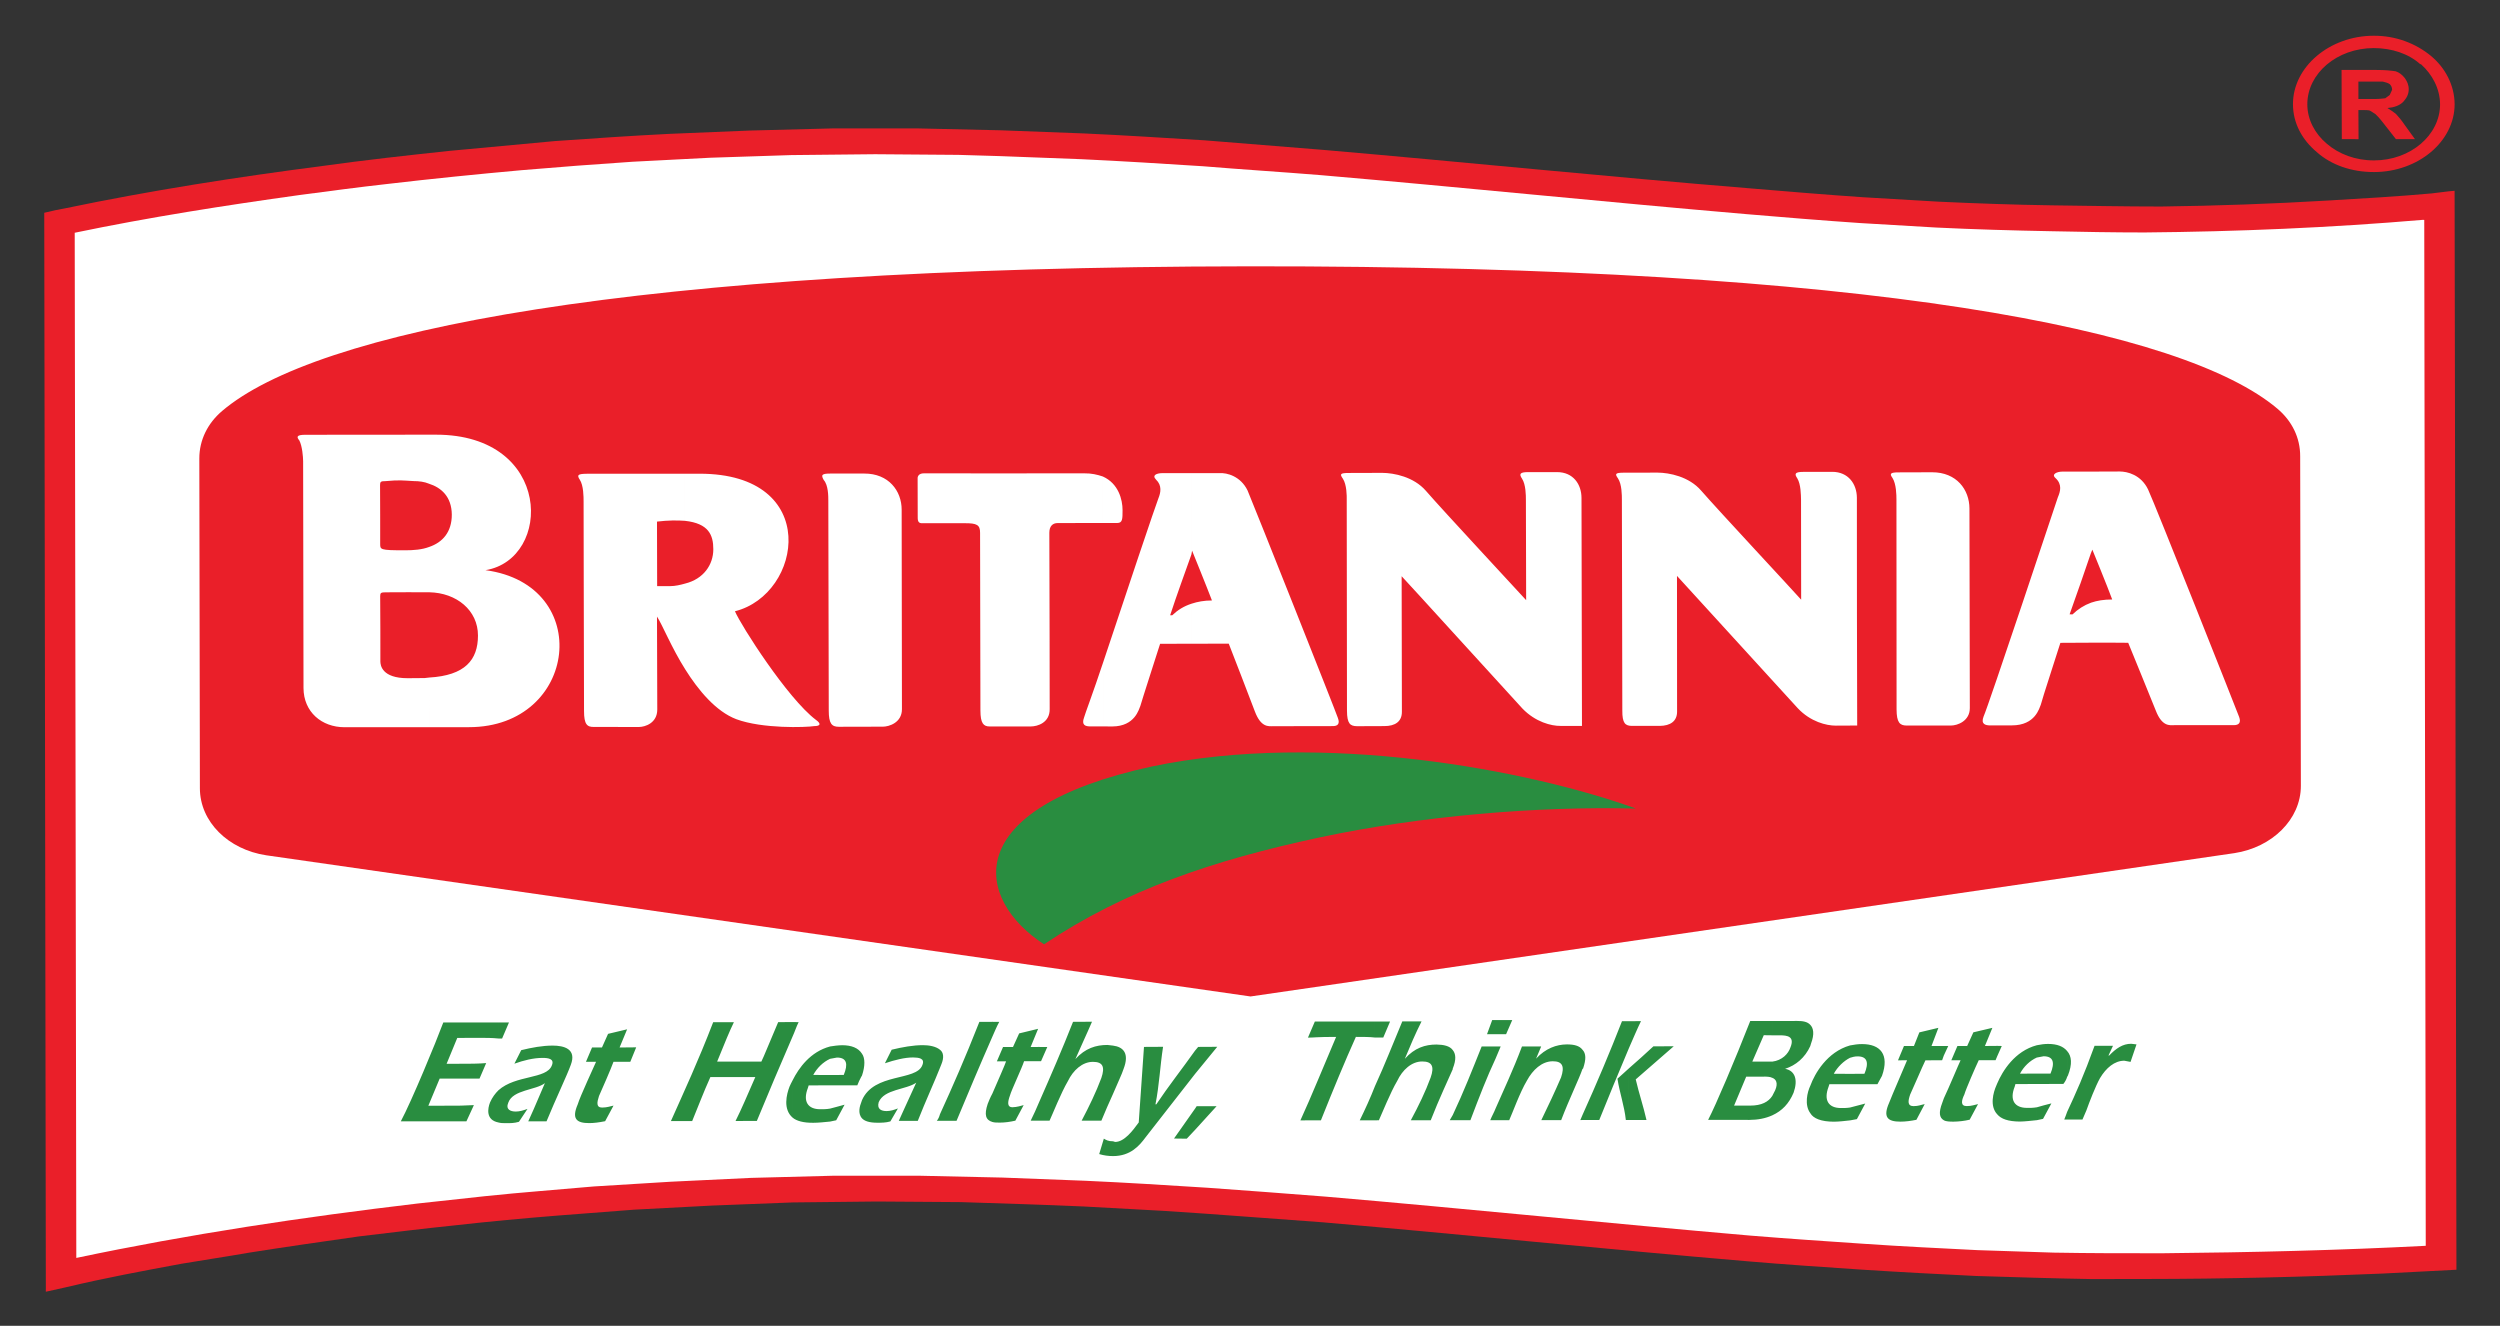
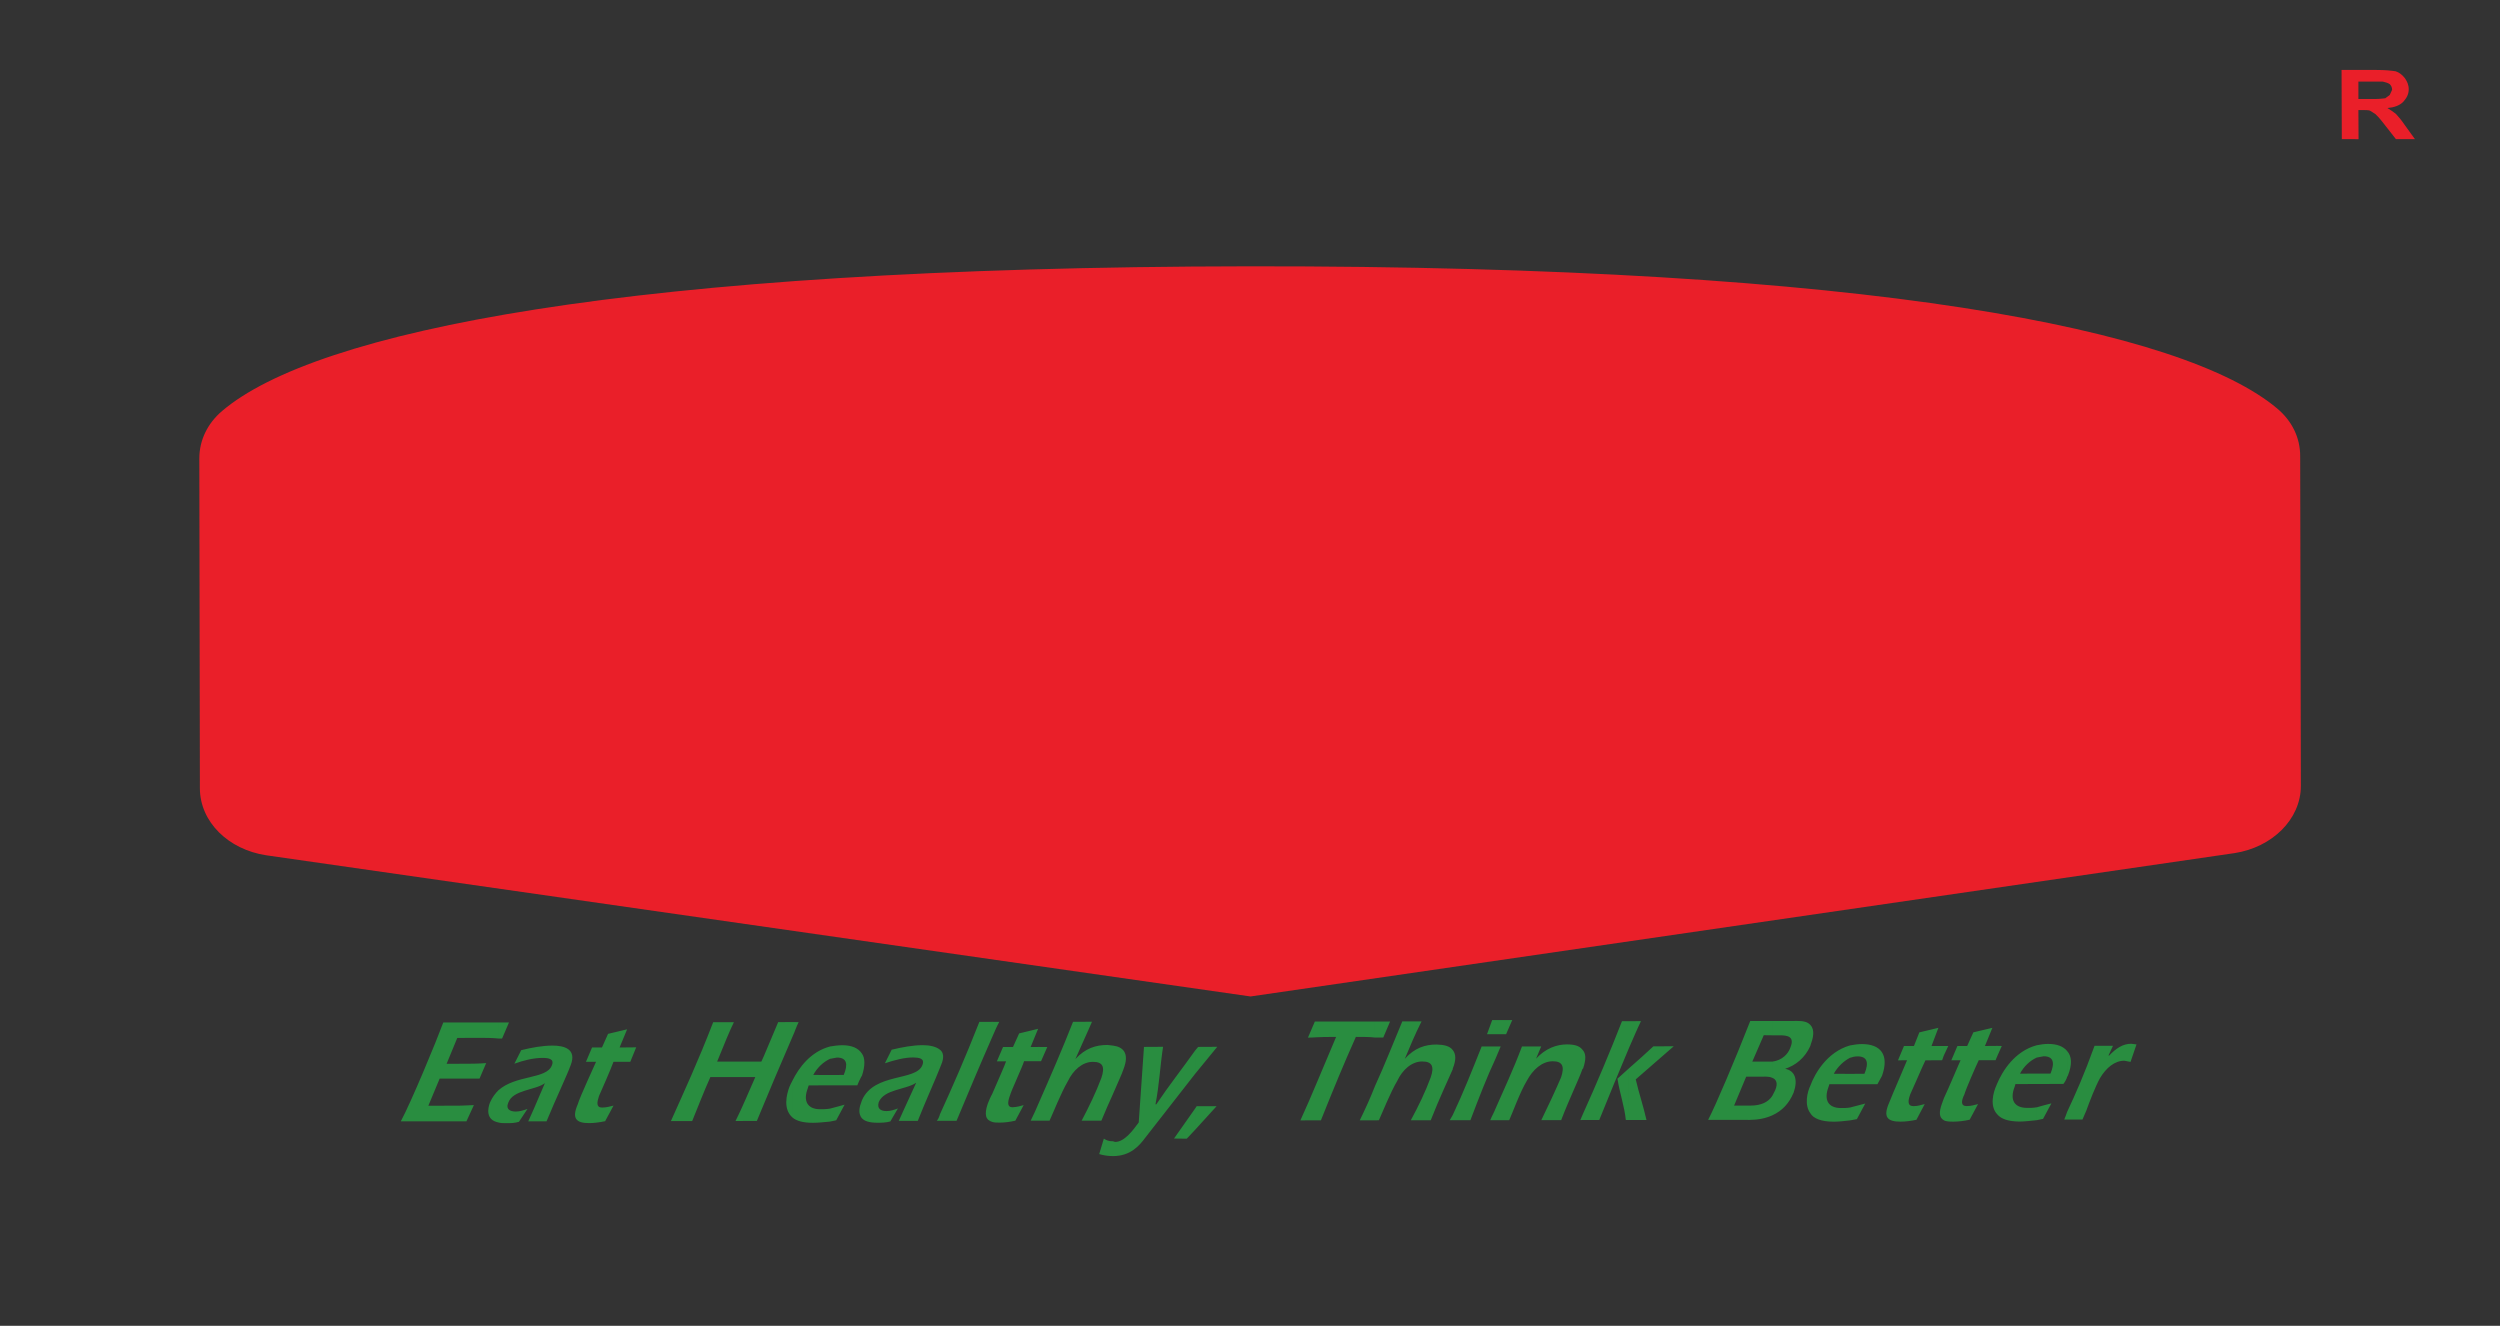
<svg xmlns="http://www.w3.org/2000/svg" id="svg5605" height="180.36" width="340.09" version="1.1">
  <rect width="100%" height="100%" fill="#333333" stroke="none" />
  <defs id="defs5607">
    <clipPath id="clipPath1936">
      <path id="path1938" d="m 37.44,37.44 594.72,0 0,738.72 -594.72,0 0,-738.72 z" />
    </clipPath>
  </defs>
  <g id="layer1" transform="translate(0,-872.002)">
    <g id="g1932" transform="matrix(4.242,0,0,-3.595,-1272.409,1459.096)">
      <g id="g1934" clip-path="url(#clipPath1936)" transform="translate(0.674,0)">
        <g id="g1940" transform="translate(301.384,155.429)">
-           <path style="fill:#ea1f29;fill-opacity:1;fill-rule:evenodd;stroke:none" id="path1942" d="m 0,0 c 2.713,0.668 5.5,1.182 8.26,1.602 1.342,0.222 2.685,0.396 4.029,0.566 1.127,0.123 2.277,0.25 3.4,0.373 1.223,0.102 2.448,0.201 3.67,0.273 l 2.567,0.125 2.665,0.081 2.717,10e-4 2.68,-0.072 2.673,-0.119 C 33.951,2.762 35.246,2.662 36.546,2.568 37.841,2.447 39.084,2.326 40.358,2.205 44.904,1.742 49.43,1.193 53.979,0.756 55.2,0.635 56.422,0.514 57.617,0.418 l 2.448,-0.17 c 1.198,-0.066 2.416,-0.117 3.643,-0.139 1.148,-0.017 2.321,-0.045 3.496,-0.045 1.78,0.028 3.567,0.102 5.375,0.229 1.101,0.078 2.203,0.15 3.299,0.268 0.242,0.027 0.492,0.08 0.735,0.099 l 0.059,-40.828 c -0.809,-0.047 -1.589,-0.096 -2.375,-0.145 -2.518,-0.128 -5.032,-0.203 -7.581,-0.205 l -1.758,-0.003 c -1.224,0.025 -2.445,0.072 -3.695,0.117 -1.216,0.07 -2.443,0.146 -3.663,0.24 -1.222,0.096 -2.446,0.193 -3.646,0.314 -4.543,0.454 -9.091,1.014 -13.638,1.477 -1.691,0.141 -3.378,0.303 -5.063,0.43 l -2.591,0.168 c -1.324,0.07 -2.641,0.115 -3.958,0.166 l -2.683,0.023 -2.697,-0.035 -2.594,-0.119 -2.496,-0.155 -2.396,-0.218 c -1.123,-0.106 -2.242,-0.227 -3.367,-0.377 -1.024,-0.123 -2.032,-0.274 -3.057,-0.416 -1.176,-0.198 -2.348,-0.395 -3.519,-0.614 -0.704,-0.146 -1.442,-0.275 -2.174,-0.421 -1.225,-0.268 -2.469,-0.541 -3.69,-0.885 L -0.633,-41 -0.684,-0.172 C -0.445,-0.1 -0.225,-0.049 0,0" />
-         </g>
+           </g>
        <g id="g1944" transform="translate(331.355,157.401)">
-           <path style="fill:#ffffff;fill-opacity:1;fill-rule:evenodd;stroke:none" id="path1946" d="m 0,0 2.613,-0.117 c 1.298,-0.072 2.596,-0.168 3.89,-0.266 1.272,-0.125 2.518,-0.215 3.791,-0.338 4.544,-0.461 9.094,-1.015 13.613,-1.472 1.225,-0.123 2.447,-0.241 3.672,-0.34 l 2.445,-0.17 c 1.218,-0.07 2.443,-0.111 3.688,-0.139 0.982,-0.025 1.986,-0.047 2.986,-0.047 2.982,0.032 5.964,0.18 8.919,0.477 l 0.052,-0.002 0.048,-38.82 c -2.813,-0.172 -5.625,-0.25 -8.434,-0.282 -1.167,-0.002 -2.346,0 -3.497,0.024 l -2.44,0.094 c -1.204,0.072 -2.416,0.14 -3.621,0.238 -1.226,0.096 -2.442,0.195 -3.666,0.312 -4.523,0.461 -9.075,1.016 -13.622,1.475 -1.272,0.123 -2.516,0.223 -3.788,0.336 -1.32,0.099 -2.617,0.195 -3.912,0.264 l -2.664,0.121 -2.685,0.07 -2.719,0 -2.659,-0.082 -2.569,-0.145 -2.47,-0.179 c -1.17,-0.125 -2.328,-0.223 -3.496,-0.369 l -2.151,-0.276 c -3.691,-0.515 -7.334,-1.16 -10.951,-2.06 L -29.678,-2.9 c 2.395,0.589 4.817,1.033 7.207,1.427 0.959,0.149 1.887,0.297 2.84,0.422 1.416,0.196 2.861,0.367 4.276,0.518 1.201,0.121 2.376,0.226 3.566,0.32 l 2.496,0.152 2.596,0.1 2.689,0.033 L -1.342,0.047 0,0 z" />
-         </g>
+           </g>
        <g id="g1948" transform="translate(315.267,122.054)">
          <path style="fill:#298d40;fill-opacity:1;fill-rule:evenodd;stroke:none" id="path1950" d="M 0,0 C -0.102,-0.119 -0.201,-0.27 -0.273,-0.467 -0.344,-0.684 -0.418,-1.125 0,-1.221 L 0,0 z m -0.002,1.957 c -0.199,0.025 -0.42,0.025 -0.611,0.025 L -1.322,1.979 -1.664,1 -0.979,1.002 c 0.139,0.002 0.342,0.002 0.584,0.025 l -0.214,-0.588 -1.278,0 -0.363,-1.027 0.832,0.004 c 0.119,-0.004 0.242,0 0.629,0.021 l -0.24,-0.615 -2.104,0 c 0.344,0.758 1.125,2.987 1.363,3.742 l 1.768,0 0,-0.607 z M 4.227,1.076 4.416,1.623 3.883,1.617 4.125,2.305 3.514,2.133 3.318,1.617 3,1.617 2.805,1.076 l 0.324,0 C 3.08,0.936 2.613,-0.242 2.541,-0.535 2.344,-1.074 2.492,-1.244 2.906,-1.244 c 0.153,0 0.317,0.025 0.514,0.072 l 0.269,0.59 C 3.566,-0.611 3.49,-0.654 3.324,-0.656 c -0.195,0 -0.168,0.195 -0.101,0.437 0.076,0.198 0.394,1.055 0.465,1.295 l 0.539,0 z M 0,-1.221 0,0 C 0.555,0.584 1.537,0.414 1.709,0.932 1.807,1.197 1.588,1.223 1.412,1.223 1.117,1.223 0.805,1.129 0.51,1.004 l 0.219,0.512 c 0.343,0.099 0.683,0.173 1.007,0.173 0.358,0 0.78,-0.121 0.582,-0.732 C 2.199,0.566 1.832,-0.34 1.541,-1.176 l -0.586,0 C 1.049,-0.928 1.15,-0.678 1.488,0.268 1.193,0 0.465,0.021 0.316,-0.465 0.219,-0.732 0.387,-0.807 0.557,-0.807 c 0.121,0 0.25,0.047 0.373,0.1 L 0.656,-1.195 C 0.51,-1.246 0.387,-1.248 0.242,-1.246 0.146,-1.248 0.07,-1.244 0,-1.221 m 9.434,1.6 C 9.389,0.277 9.359,0.209 9.332,0.133 9.236,-0.16 9.119,-0.721 9.434,-1.039 l 0,1.418 z m 0,2.201 0,-0.539 C 9.039,0.965 8.652,-0.111 8.285,-1.162 L 7.602,-1.164 c 0.197,0.465 0.363,0.932 0.634,1.662 l -1.441,0 C 6.57,-0.09 6.4,-0.629 6.211,-1.168 l -0.682,0 c 0.434,1.15 0.869,2.25 1.356,3.742 l 0.664,0 C 7.398,2.207 7.275,1.844 7.012,1.084 l 1.418,0 C 8.479,1.182 8.773,2.041 8.969,2.576 L 9.434,2.58 z M 0.336,2.564 0.115,1.955 l -0.117,0.002 0,0.607 0.338,0 z m 9.098,-0.523 0,0.539 0.191,-0.004 C 9.553,2.41 9.502,2.213 9.434,2.041 m 1.2,-0.385 -0.002,-0.468 C 10.408,1.066 10.216,0.844 10.094,0.578 L 10.632,0.576 10.634,0.186 9.947,0.182 9.922,0.086 c -0.17,-0.516 0.004,-0.807 0.395,-0.805 0.091,0 0.192,-0.002 0.317,0.024 l 0,-0.491 c -0.2,-0.021 -0.363,-0.046 -0.538,-0.046 -0.319,-0.004 -0.537,0.07 -0.662,0.193 l 0,1.418 c 0.197,0.463 0.566,1.078 1.2,1.277 m 0,-2.842 0,0.491 c 0.145,0.047 0.325,0.099 0.465,0.148 l -0.269,-0.59 -0.196,-0.049 m 1.023,0.809 0,-0.686 c -0.144,0.192 -0.069,0.467 -0.022,0.61 l 0.022,0.076 m 0,1.758 0,-0.826 -0.025,-0.049 C 11.588,0.41 11.538,0.283 11.507,0.186 l -0.873,0 -0.002,0.39 0.44,0.002 c 0.145,0.412 0.1,0.658 -0.218,0.658 l -0.222,-0.048 0.002,0.468 c 0.119,0.022 0.241,0.043 0.384,0.047 0.297,0 0.52,-0.098 0.639,-0.322 m 0,-0.826 c 0.102,0.357 0.102,0.662 0,0.826 l 0,-0.826 z m 2.5,-1.465 c -0.025,-0.106 -0.052,-0.174 -0.099,-0.246 l 0.099,0 0,0.246 z M 14.154,1.535 14.15,0.826 C 14.005,0.385 13.692,-0.422 13.446,-1.16 l -0.609,0 c 0.092,0.248 0.192,0.494 0.559,1.445 -0.32,-0.267 -1.029,-0.242 -1.203,-0.738 -0.063,-0.262 0.082,-0.336 0.254,-0.336 0.12,0 0.24,0.045 0.362,0.1 L 12.567,-1.18 c -0.142,-0.05 -0.292,-0.05 -0.418,-0.05 -0.267,0 -0.415,0.068 -0.492,0.167 l 0,0.686 c 0.39,1.049 1.739,0.713 1.935,1.324 0.096,0.27 -0.122,0.289 -0.299,0.293 -0.268,0 -0.585,-0.095 -0.901,-0.22 l 0.217,0.513 c 0.345,0.098 0.684,0.172 1.004,0.172 0.196,0 0.415,-0.047 0.541,-0.17 M 14.15,0.826 14.2,0.973 c 0.096,0.267 0.071,0.465 -0.046,0.562 L 14.15,0.826 z m 1.688,-0.953 c -0.067,-0.143 -0.117,-0.293 -0.15,-0.391 -0.117,-0.414 -0.064,-0.609 0.15,-0.683 l 0,1.074 z M 15.833,2.588 15.837,2.023 C 15.446,0.973 15.062,-0.102 14.69,-1.156 l -0.533,0 0,0.246 c 0.408,1.053 0.798,2.101 1.264,3.496 l 0.412,0.002 z m 0.004,-0.565 c 0.074,0.194 0.142,0.395 0.222,0.563 l -0.226,0.002 0.004,-0.565 z m 1.493,-2.494 c -0.075,-0.215 -0.169,-0.457 -0.263,-0.681 l 0.263,0 0,0.681 z m -0.005,2.108 0,-0.539 -0.47,0 c -0.063,-0.243 -0.408,-1.1 -0.452,-1.295 -0.077,-0.248 -0.095,-0.442 0.071,-0.448 0.172,0.006 0.267,0.055 0.368,0.082 l -0.267,-0.589 c -0.171,-0.047 -0.346,-0.073 -0.487,-0.073 -0.101,0 -0.177,-0.002 -0.25,0.024 l 0,1.074 C 16.01,0.342 16.257,1 16.278,1.094 l -0.295,0 0.197,0.541 0.319,0 0.198,0.515 0.608,0.174 -0.24,-0.689 0.26,0.002 z m 0,-0.539 0.074,0 0.2,0.537 -0.274,0.002 0,-0.539 z m 2.383,-3.03 0,-0.56 c -0.149,0 -0.295,0.023 -0.444,0.076 l 0.149,0.584 c 0.071,-0.051 0.142,-0.102 0.295,-0.1 m -0.003,3.621 0,-1.834 c -0.125,-0.32 -0.25,-0.662 -0.371,-1.007 l -0.633,0 c 0.242,0.543 0.462,1.078 0.632,1.615 0.121,0.42 0.051,0.611 -0.271,0.611 -0.338,0 -0.633,-0.316 -0.803,-0.732 -0.221,-0.444 -0.488,-1.246 -0.587,-1.494 l -0.342,0 0,0.681 c 0.386,1.035 0.754,2.035 1.095,3.059 l 0.608,0.004 C 18.867,2.131 18.668,1.637 18.5,1.178 c 0.321,0.414 0.661,0.535 1.029,0.535 l 0.176,-0.024 m 0,-1.834 c 0.146,0.413 0.29,0.756 0.341,0.952 0.192,0.588 -0.007,0.832 -0.341,0.882 l 0,-1.834 z m 2.644,-0.533 -0.686,-1.15 0.409,-0.006 0.277,0.348 0,0.808 z m -0.011,2.176 0,-0.881 -1.585,-2.396 c -0.199,-0.319 -0.485,-0.713 -1.045,-0.713 l 0,0.56 0.067,-0.025 c 0.292,0 0.562,0.42 0.757,0.738 L 20.7,1.639 21.312,1.643 C 21.216,0.912 21.192,0.195 21.068,-0.535 l 0.027,0 c 0.385,0.681 0.83,1.346 1.243,2.033 m 0,-0.881 0,0.881 0.1,0.141 0.612,0.004 -0.712,-1.026 z m 0.011,-2.103 0,0.808 0.04,0.073 0.639,0 -0.679,-0.881 z m 5.759,1.642 C 27.963,-0.283 27.792,-0.725 27.62,-1.139 l 0.489,0 -0.001,1.295 z m -0.004,2.444 0,-0.606 C 27.934,2.018 27.733,2.018 27.495,2.018 27.132,1.064 26.788,0.082 26.374,-1.139 l -0.658,-0.002 c 0.363,0.932 0.754,2.079 1.146,3.159 -0.636,0 -0.712,-0.028 -0.904,-0.028 l 0.222,0.61 1.924,0 z m 0,-0.606 0.27,0 0.218,0.606 -0.488,0 0,-0.606 z m 2.498,-2.932 -0.097,-0.197 0.099,0.002 -0.002,0.195 z m -0.004,2.463 0.004,-0.73 C 30.477,0.453 30.164,-0.326 29.896,-1.137 l -0.639,0 c 0.248,0.541 0.469,1.08 0.636,1.616 C 30.018,0.895 29.94,1.09 29.624,1.088 29.285,1.09 28.987,0.77 28.821,0.352 28.601,-0.086 28.33,-0.891 28.233,-1.137 l -0.124,-0.002 -0.001,1.295 c 0.317,0.813 0.588,1.641 0.876,2.448 l 0.617,0 C 29.403,2.141 29.229,1.656 29.065,1.189 c 0.315,0.416 0.655,0.54 1.015,0.54 0.232,-0.004 0.425,-0.055 0.518,-0.204 m 0.004,-0.73 0,0.023 c 0.119,0.346 0.098,0.565 -0.004,0.707 l 0.004,-0.73 z m 1.374,-1.484 c -0.05,-0.155 -0.125,-0.301 -0.172,-0.446 l 0.172,0.002 0,0.444 z m -0.003,2.345 0,-0.465 c -0.272,-0.685 -0.514,-1.42 -0.805,-2.326 l -0.564,0.002 -0.002,0.195 c 0.344,0.858 0.636,1.735 0.927,2.594 l 0.444,0 z m 0,1 0,-0.537 -0.272,0.002 0.166,0.535 0.106,0 z m 0,-0.537 0,0.537 0.537,0 -0.197,-0.535 -0.34,-0.002 z m 0,-0.928 c 0.048,0.149 0.119,0.317 0.166,0.465 l -0.166,0 0,-0.465 z m 2.791,-2.123 -0.071,-0.197 0.071,0.002 0,0.195 z m -0.004,2.467 0,-0.736 c -0.096,-0.34 -0.419,-1.123 -0.681,-1.93 l -0.637,0 c 0.222,0.539 0.436,1.076 0.633,1.615 0.121,0.418 0.046,0.614 -0.267,0.612 C 33.462,1.094 33.168,0.775 32.979,0.361 32.755,-0.08 32.51,-0.885 32.413,-1.133 l -0.437,0 0,0.444 c 0.262,0.707 0.557,1.439 0.846,2.345 l 0.616,0 -0.164,-0.461 c 0.306,0.389 0.655,0.537 0.99,0.539 0.228,0 0.4,-0.05 0.496,-0.199 m 0,-0.736 0.023,0.027 C 34.88,1.168 34.88,1.389 34.76,1.535 l 0,-0.736 z m 1.49,0.027 c -0.118,-0.123 -0.245,-0.267 -0.366,-0.39 0.07,-0.538 0.221,-1.024 0.269,-1.563 l 0.102,0 -0.005,1.953 z M 36.245,2.611 36.25,1.588 C 35.93,0.703 35.568,-0.346 35.3,-1.127 l -0.536,0 0,0.195 c 0.459,1.2 0.878,2.373 1.265,3.543 l 0.216,0 z M 36.25,1.588 c 0.146,0.391 0.268,0.736 0.389,1.027 L 36.245,2.611 36.25,1.588 z m 0.005,-2.715 -0.005,1.953 c 0.268,0.272 0.518,0.543 0.786,0.834 L 37.69,1.664 36.47,0.41 c 0.106,-0.537 0.246,-1.021 0.345,-1.537 l -0.56,0 z m 4.587,3.746 0,-0.541 -0.266,0.004 -0.368,-1 0.512,0.002 0.129,-0.002 0,-0.613 c -0.075,0.047 -0.195,0.047 -0.298,0.045 l -0.538,0 -0.389,-1.096 0.518,0 c 0.365,0 0.584,0.143 0.707,0.367 l 0.002,-0.734 C 40.628,-1.068 40.385,-1.121 40.12,-1.123 l -1.328,0.002 c 0.246,0.558 0.854,2.246 1.35,3.74 l 0.7,0 z m 1.229,-2.443 c -0.1,-0.244 -0.2,-0.735 0,-1.049 l 0,1.049 z m -0.004,2.299 0,-0.805 C 41.899,1.23 41.601,0.938 41.26,0.811 41.58,0.74 41.679,0.396 41.532,-0.094 41.384,-0.508 41.164,-0.779 40.851,-0.949 L 40.849,-0.215 40.942,0 c 0.101,0.275 0.025,0.42 -0.093,0.469 l 0,0.613 c 0.315,0.047 0.513,0.295 0.581,0.535 0.146,0.418 -0.096,0.461 -0.338,0.461 l -0.25,0 0,0.541 0.808,0.002 c 0.172,0 0.32,-0.023 0.417,-0.146 m 0,-0.805 0.024,0.094 c 0.118,0.369 0.076,0.59 -0.024,0.711 l 0,-0.805 z m 1.274,0.025 0,-0.468 C 43.143,1.109 42.944,0.887 42.821,0.623 l 0.524,-0.004 0,-0.392 -0.665,0 -0.026,-0.096 c -0.166,-0.518 0.003,-0.805 0.397,-0.805 0.095,0 0.191,0 0.294,0.02 l 0,-0.487 C 43.168,-1.164 43,-1.189 42.822,-1.191 c -0.409,0.002 -0.654,0.123 -0.751,0.318 l 0,1.049 c 0.138,0.447 0.534,1.273 1.27,1.519 m 0.004,-1.468 0.876,0 c 0.05,0.095 0.096,0.222 0.146,0.316 0.245,0.811 -0.054,1.203 -0.638,1.203 -0.124,0.002 -0.267,-0.023 -0.388,-0.051 l 0,-0.468 c 0.07,0.025 0.146,0.054 0.243,0.054 0.319,0 0.367,-0.246 0.221,-0.658 l -0.46,-0.004 0,-0.392 z m 0,-1.368 0,0.487 c 0.164,0.05 0.316,0.095 0.485,0.15 l -0.268,-0.59 -0.217,-0.047 m 3.007,0.838 -0.052,-0.172 c -0.121,-0.371 -0.095,-0.564 0.052,-0.662 l 0,0.834 z M 46.345,1.674 46.349,1.311 46.296,1.135 45.76,1.131 C 45.658,0.889 45.352,0.035 45.271,-0.162 45.2,-0.404 45.176,-0.6 45.378,-0.602 c 0.161,0 0.235,0.049 0.359,0.077 l -0.266,-0.594 c -0.171,-0.041 -0.346,-0.07 -0.513,-0.07 -0.415,0 -0.565,0.169 -0.363,0.71 0.093,0.29 0.529,1.467 0.577,1.614 l -0.292,-0.004 0.192,0.543 0.32,0 0.173,0.515 0.611,0.172 -0.221,-0.687 0.39,0 z m 0.004,-0.363 0.143,0.363 -0.147,0 0.004,-0.363 z M 48.063,0.258 48.036,0.182 C 47.934,-0.086 47.815,-0.6 48.063,-0.912 l 0,1.17 z m -0.001,1.42 0,-0.393 -0.053,-0.15 -0.539,0 c -0.099,-0.242 -0.415,-1.1 -0.461,-1.295 -0.101,-0.244 -0.124,-0.44 0.075,-0.44 0.166,0 0.241,0.047 0.363,0.075 l -0.268,-0.59 c -0.17,-0.047 -0.341,-0.071 -0.515,-0.074 -0.118,0 -0.242,0.003 -0.312,0.052 l 0,0.834 c 0.166,0.412 0.485,1.319 0.536,1.438 l -0.297,0 0.195,0.539 0.313,0 0.198,0.517 0.61,0.17 -0.239,-0.687 0.394,0.004 z m 0,-0.393 0.147,0.389 -0.147,0.004 0,-0.393 z M 49.334,1.703 49.33,1.236 C 49.109,1.117 48.914,0.898 48.793,0.627 l 0.541,0.002 0,-0.393 -0.688,-0.004 -0.022,-0.093 c -0.174,-0.516 -0.003,-0.807 0.393,-0.807 0.092,-0.002 0.191,-0.002 0.32,0.023 l 0,-0.488 c -0.203,-0.023 -0.367,-0.049 -0.548,-0.053 -0.381,0.004 -0.602,0.1 -0.726,0.274 l 0,1.17 c 0.167,0.463 0.558,1.222 1.271,1.445 m 0.003,-2.836 0,0.488 c 0.146,0.049 0.288,0.098 0.463,0.147 l -0.268,-0.586 -0.195,-0.049 m 0.968,0.315 0,-0.291 -0.093,0 c 0.029,0.097 0.071,0.197 0.093,0.291 m 0,2.3 0,-0.976 C 50.282,0.41 50.233,0.307 50.183,0.238 l -0.849,-0.002 0,0.393 0.437,0 c 0.146,0.414 0.095,0.656 -0.221,0.656 l -0.22,-0.049 0.004,0.467 c 0.12,0.029 0.241,0.049 0.36,0.049 0.293,0 0.489,-0.096 0.611,-0.27 m 0,-0.976 0.024,0.049 c 0.147,0.437 0.121,0.734 -0.024,0.927 l 0,-0.976 z m 0,-1.615 0,0.291 c 0.274,0.691 0.541,1.396 0.879,2.5 l 0.591,0 -0.145,-0.369 0.023,0 c 0.218,0.269 0.434,0.445 0.706,0.445 l 0.17,-0.024 -0.191,-0.662 -0.2,0.045 c -0.313,0 -0.584,-0.273 -0.779,-0.658 -0.143,-0.301 -0.341,-0.904 -0.437,-1.223 l -0.126,-0.345 -0.491,0 z" />
        </g>
        <g id="g1952" transform="translate(339.384,125.602)">
          <path style="fill:#ea1f29;fill-opacity:1;fill-rule:evenodd;stroke:none" id="path1954" d="m 0,0 31.554,5.424 c 1.2,0.217 2.129,1.271 2.129,2.545 l -0.022,12.467 c 0.004,0.707 -0.265,1.343 -0.731,1.806 -2.99,2.981 -12.942,5.41 -32.964,5.387 -20.019,-0.027 -29.968,-2.486 -32.945,-5.473 -0.464,-0.465 -0.734,-1.101 -0.732,-1.806 l 0.018,-12.473 c 0.002,-1.27 0.912,-2.318 2.127,-2.535 L 0,0 z" />
        </g>
        <g id="g1956" transform="translate(336.225,134.306)">
-           <path style="fill:#298d40;fill-opacity:1;fill-rule:evenodd;stroke:none" id="path1958" d="M 0,0 C 5.471,1.352 12.1,-0.133 15.521,-1.594 12.342,-1.5 8.629,-1.871 5.383,-2.684 1.955,-3.549 -0.853,-4.672 -3.463,-6.73 -5.666,-5.047 -6.257,-1.6 0,0" />
-         </g>
+           </g>
        <g id="g1960" transform="translate(312.75,137.649)">
-           <path style="fill:#ffffff;fill-opacity:1;fill-rule:evenodd;stroke:none" id="path1962" d="m 0,0 c -0.141,-0.004 -0.268,0 -0.395,-0.004 -0.826,0 -0.875,0.488 -0.876,0.635 0,0.119 0,2.346 -0.006,2.471 0,0.123 0.027,0.144 0.173,0.144 0.463,0.002 0.958,0.006 1.346,0.002 l 0.051,0 -0.004,1.713 c -0.223,-0.1 -0.496,-0.125 -0.764,-0.125 -0.828,0 -0.802,0.023 -0.802,0.268 0,0.097 0,2.105 -0.004,2.205 0,0.119 0.025,0.146 0.17,0.144 0.463,0.049 0.541,0.026 0.904,0.002 0.178,0 0.352,-0.027 0.492,-0.098 l 0,1.854 c -0.812,0 -3.646,-0.004 -3.963,-0.004 -0.273,0 -0.293,-0.074 -0.191,-0.215 0.094,-0.222 0.119,-0.615 0.121,-0.783 -0.002,-0.146 0.008,-7.582 0.012,-8.584 0.002,-0.906 0.584,-1.484 1.316,-1.484 0.176,0 1.617,0.002 2.719,0.002 L 0.295,0.021 C 0.195,0 0.1,-0.004 0,0 m 8.498,7.734 0,-1.783 C 8.252,5.973 7.961,5.973 7.6,5.922 c 0,0 0.005,-2.295 0.005,-2.443 L 8.018,3.48 C 8.186,3.479 8.357,3.529 8.504,3.578 L 8.508,0.326 C 8.063,1.156 7.775,2.014 7.6,2.328 c 0,-0.191 0.005,-3.027 0.009,-3.516 0,-0.515 -0.39,-0.66 -0.586,-0.662 -0.226,0.002 -1.224,0 -1.443,0.002 C 5.359,-1.855 5.26,-1.754 5.26,-1.244 5.252,1.18 5.248,6.559 5.246,6.678 c 0,0.174 0,0.611 -0.123,0.832 -0.096,0.172 -0.066,0.219 0.225,0.222 0.295,0 2.252,0 3.15,0.002 M 0.293,3.248 C 1.174,3.229 1.859,2.564 1.859,1.611 1.859,0.682 1.439,0.1 0.295,0.021 l 0.004,-1.878 1.273,0 C 5.064,-1.854 5.6,3.527 2.1,4.084 4.25,4.5 4.266,9.219 0.504,9.211 l -0.219,0 0,-1.854 C 0.68,7.209 1.014,6.869 1.02,6.186 1.02,5.527 0.727,5.135 0.289,4.961 L 0.293,3.248 z m 15.162,-4.426 c -10e-4,0.492 -0.009,7.553 -0.009,7.553 0,0.711 -0.419,1.369 -1.199,1.365 -0.539,0.004 -0.959,-0.004 -1.08,0 -0.287,0 -0.313,-0.051 -0.22,-0.244 0.147,-0.193 0.147,-0.613 0.147,-0.785 0,-0.143 0.008,-5.5 0.014,-7.941 0,-0.491 0.096,-0.612 0.321,-0.612 0.189,0.004 1.22,0.004 1.415,0.004 0.195,0 0.61,0.149 0.611,0.66 M 8.508,0.326 8.504,3.578 c 0.588,0.172 0.902,0.711 0.902,1.297 0,0.539 -0.148,0.977 -0.908,1.076 l 0,1.783 0.465,0 C 12.88,7.74 12.27,3.17 10.1,2.529 c 0.191,-0.535 1.687,-3.297 2.592,-4.105 0.201,-0.168 0.125,-0.24 -0.045,-0.24 -0.274,-0.051 -1.668,-0.106 -2.504,0.261 -0.657,0.295 -1.221,1.102 -1.635,1.881 m 13.397,0.26 c -0.316,-1.125 -0.583,-1.953 -0.608,-2.072 -0.096,-0.301 0.05,-0.342 0.2,-0.342 0.092,-0.002 0.263,-0.002 0.412,0 l -0.004,2.414 z m -0.008,7.043 0,-1.76 c -0.558,0 -1.388,-0.002 -1.446,-0.002 -0.163,0 -0.269,-0.119 -0.269,-0.367 0.007,-1.883 0.011,-6.283 0.011,-6.674 0.004,-0.512 -0.387,-0.656 -0.608,-0.656 l -1.318,0 c -0.196,0 -0.294,0.117 -0.295,0.603 0,1.737 -0.008,4.965 -0.011,6.725 0,0.295 -0.093,0.369 -0.511,0.363 l -1.346,0 C 16.006,5.857 15.958,5.91 15.961,6.082 l -0.003,1.49 c 0.002,0.073 0.048,0.176 0.197,0.176 0.146,-0.004 4.296,0 5.155,0 0.216,0.004 0.408,-0.047 0.587,-0.119 m 0,-1.76 c 0.219,0 0.416,0.002 0.461,0 0.172,0 0.172,0.149 0.172,0.486 0,0.395 -0.128,1.008 -0.633,1.274 l 0,-1.76 z m 2.836,1.887 0.005,-3.078 C 24.539,4.014 24.271,3.156 24.056,2.377 l 0.067,0 c 0.174,0.197 0.368,0.342 0.62,0.439 l 0,-1.515 C 24.226,1.301 23.785,1.297 23.734,1.297 23.682,1.102 23.127,-0.928 23.102,-1.049 23.056,-1.17 22.931,-1.828 22.2,-1.83 c -0.045,0 -0.169,0.002 -0.291,0.002 l -0.004,2.414 c 0.68,2.424 1.725,6.09 1.774,6.215 0.076,0.22 0.121,0.488 -0.075,0.709 -0.143,0.172 0.026,0.242 0.196,0.246 l 0.933,0 z M 44.292,2.967 c 0,1.949 -0.004,3.719 -0.004,3.787 -0.004,0.172 -0.004,0.584 -0.121,0.807 -0.099,0.171 -0.073,0.242 0.192,0.242 0.121,0.002 0.389,0.002 0.93,0.002 0.515,0 0.786,-0.459 0.79,-0.975 -0.004,-0.223 0.006,-8.582 0.01,-8.625 -0.079,0 -0.567,-0.004 -0.688,-0.004 -0.297,0 -0.807,0.143 -1.22,0.662 -0.418,0.53 -3.726,4.826 -3.871,5.004 0,-0.342 0.003,-4.82 0.003,-5.137 0,-0.363 -0.216,-0.535 -0.557,-0.539 -0.222,0.004 -0.658,0 -0.883,0 -0.222,0 -0.32,0.096 -0.316,0.588 -0.004,2.446 -0.014,7.821 -0.014,7.967 0,0.17 0,0.59 -0.125,0.811 -0.1,0.166 -0.1,0.216 0.195,0.216 0.127,0 0.543,0 1.076,0.002 0.371,-0.002 1.007,-0.148 1.396,-0.681 0.562,-0.76 2.917,-3.74 3.207,-4.127 M 35.473,2.949 C 35.172,3.342 32.822,6.32 32.26,7.084 31.868,7.619 31.234,7.762 30.862,7.766 30.325,7.762 29.913,7.762 29.785,7.762 c -0.291,0 -0.288,-0.049 -0.188,-0.219 0.122,-0.223 0.125,-0.641 0.122,-0.809 0.003,-0.144 0.008,-5.523 0.008,-7.968 0.002,-0.493 0.103,-0.582 0.32,-0.586 0.217,0 0.661,0.004 0.879,0.004 0.346,0 0.562,0.17 0.562,0.539 0,0.316 -0.008,4.789 -0.008,5.132 0.147,-0.175 3.455,-4.474 3.874,-5.007 0.418,-0.512 0.927,-0.661 1.221,-0.657 l 0.688,0 c 0,0.045 -0.012,8.409 -0.015,8.625 0,0.516 -0.265,0.979 -0.783,0.979 -0.539,0 -0.809,-0.002 -0.93,0 -0.268,0 -0.292,-0.076 -0.196,-0.244 0.125,-0.223 0.126,-0.639 0.126,-0.811 0,-0.066 0.007,-1.83 0.008,-3.791 m 14.228,-4.084 c 0,-0.486 -0.391,-0.66 -0.608,-0.66 -0.2,0.002 -1.197,0 -1.418,0 -0.221,0 -0.321,0.119 -0.323,0.607 0,2.446 -0.004,7.799 -0.004,7.942 0,0.172 -0.005,0.592 -0.126,0.818 -0.099,0.162 -0.076,0.213 0.195,0.213 0.122,0 0.538,0 1.077,0.004 0.783,0 1.194,-0.658 1.195,-1.371 0,0 0.012,-7.039 0.012,-7.553 m -24.958,2.436 0,1.515 c 0.193,0.075 0.406,0.122 0.654,0.122 -0.149,0.466 -0.637,1.884 -0.637,1.884 l -0.022,-0.144 -0.005,3.078 0.905,0 c 0.242,0.021 0.68,-0.119 0.901,-0.656 0.195,-0.539 2.853,-8.432 2.896,-8.606 0.071,-0.219 0,-0.314 -0.168,-0.31 -0.391,-0.004 -1.809,-0.006 -1.908,-0.004 -0.149,-0.002 -0.39,-0.051 -0.585,0.556 -0.106,0.34 -0.787,2.416 -0.838,2.567 C 25.859,1.301 25.276,1.301 24.743,1.301 M 53.575,7.814 53.58,4.715 C 53.388,4.049 53.139,3.197 52.901,2.414 L 52.994,2.41 c 0.174,0.199 0.368,0.346 0.595,0.444 L 53.587,1.34 C 53.097,1.334 52.626,1.334 52.605,1.334 52.557,1.141 52.001,-0.863 51.977,-1.008 c -0.048,-0.121 -0.17,-0.781 -0.927,-0.781 -0.074,-0.002 -0.515,-0.002 -0.682,-0.002 -0.172,0 -0.321,0.049 -0.225,0.34 0.145,0.365 2.333,8.123 2.381,8.293 0.078,0.215 0.148,0.488 -0.078,0.73 -0.139,0.147 0.055,0.242 0.225,0.242 l 0.904,0 z M 53.587,1.34 53.589,2.854 C 53.78,2.932 54.001,2.975 54.267,2.975 54.123,3.441 53.63,4.861 53.63,4.861 L 53.58,4.715 53.575,7.814 c 0.442,0.004 0.857,0.004 0.931,0.004 0.246,0 0.683,-0.123 0.911,-0.679 0.217,-0.541 2.868,-8.436 2.92,-8.608 0.068,-0.217 -0.004,-0.312 -0.174,-0.312 l -1.907,0 C 56.108,-1.787 55.862,-1.834 55.664,-1.227 55.546,-0.887 54.835,1.191 54.78,1.336 54.73,1.34 54.147,1.34 53.587,1.34" />
-         </g>
+           </g>
        <g id="g1964" transform="translate(375.402,161.956)">
-           <path style="fill:#ea1f29;fill-opacity:1;fill-rule:nonzero;stroke:none" id="path1966" d="m 0,0 0,0 0,-0.467 c -1.173,-0.002 -2.128,-0.955 -2.128,-2.127 0,-0.586 0.248,-1.119 0.623,-1.49 0.387,-0.396 0.928,-0.637 1.513,-0.633 l 0,-0.441 c -0.71,-0.002 -1.368,0.265 -1.831,0.754 -0.475,0.466 -0.765,1.103 -0.765,1.81 C -2.593,-1.178 -1.415,-0.002 0,0 m 0,0 c 0.707,0.004 1.346,-0.289 1.831,-0.758 0.472,-0.459 0.76,-1.123 0.765,-1.83 0,-1.416 -1.172,-2.57 -2.588,-2.57 l 0,0.441 C 1.178,-4.721 2.132,-3.76 2.129,-2.59 2.124,-2 1.882,-1.465 1.515,-1.076 l -0.022,0 C 1.122,-0.682 0.586,-0.467 0,-0.467 L 0,0 z" />
-         </g>
+           </g>
        <g id="g1968" transform="translate(374.38,158.044)">
          <path style="fill:#ea1f29;fill-opacity:1;fill-rule:evenodd;stroke:none" id="path1970" d="m 0,0 -0.008,2.617 1.082,0 0,-0.441 -0.13,0 -0.412,0 0,-0.658 0.397,0 0.145,0 0,-0.567 -0.171,0.127 C 0.85,1.1 0.757,1.1 0.633,1.1 L 0.532,1.1 0.537,-0.002 0,0 z m 1.074,2.617 0.046,0 C 1.39,2.617 1.584,2.594 1.729,2.566 1.849,2.521 1.948,2.42 2.025,2.303 2.095,2.182 2.146,2.055 2.146,1.887 2.146,1.691 2.073,1.547 1.975,1.418 1.856,1.273 1.688,1.201 1.463,1.176 1.562,1.102 1.657,1.031 1.735,0.955 1.808,0.859 1.904,0.736 2.028,0.518 L 2.345,0 1.735,0 1.346,0.586 C 1.216,0.787 1.12,0.904 1.074,0.951 l 0,0.567 c 0.168,0 0.272,0.027 0.318,0.027 L 1.536,1.668 1.613,1.865 C 1.612,1.959 1.584,2.027 1.536,2.082 1.482,2.123 1.412,2.152 1.316,2.176 l -0.242,0 0,0.441 z" />
        </g>
      </g>
    </g>
  </g>
</svg>